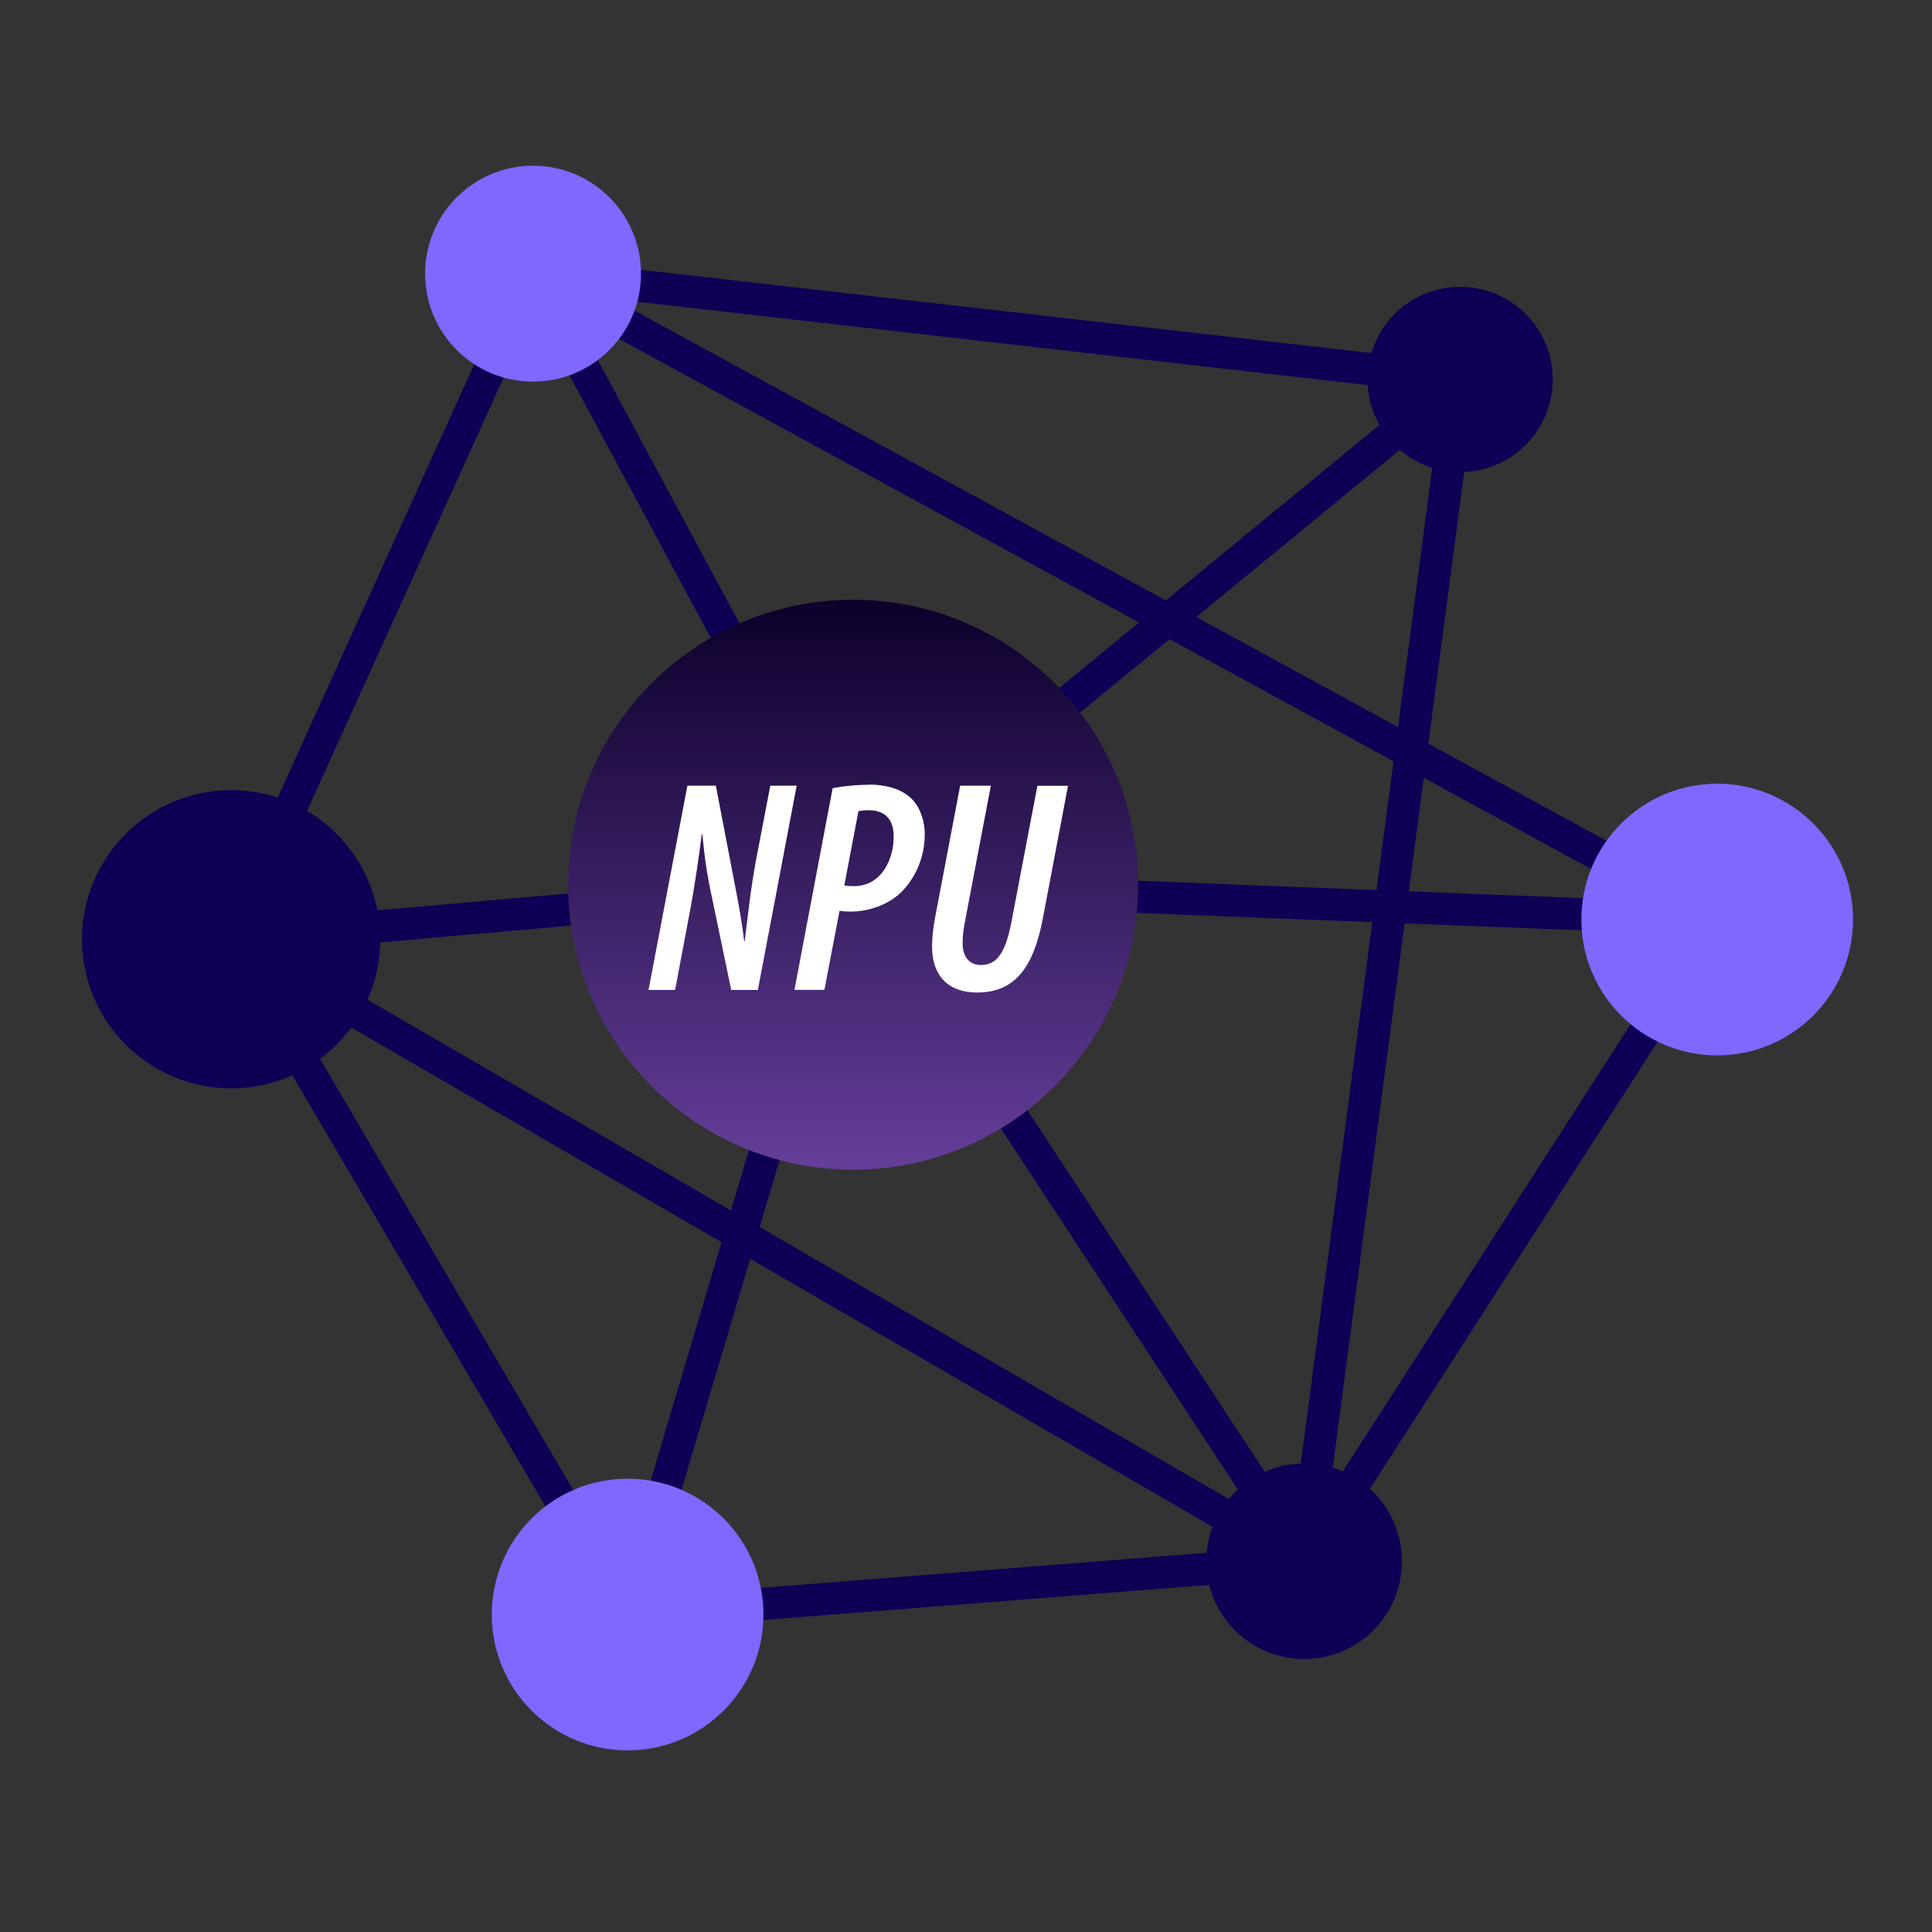
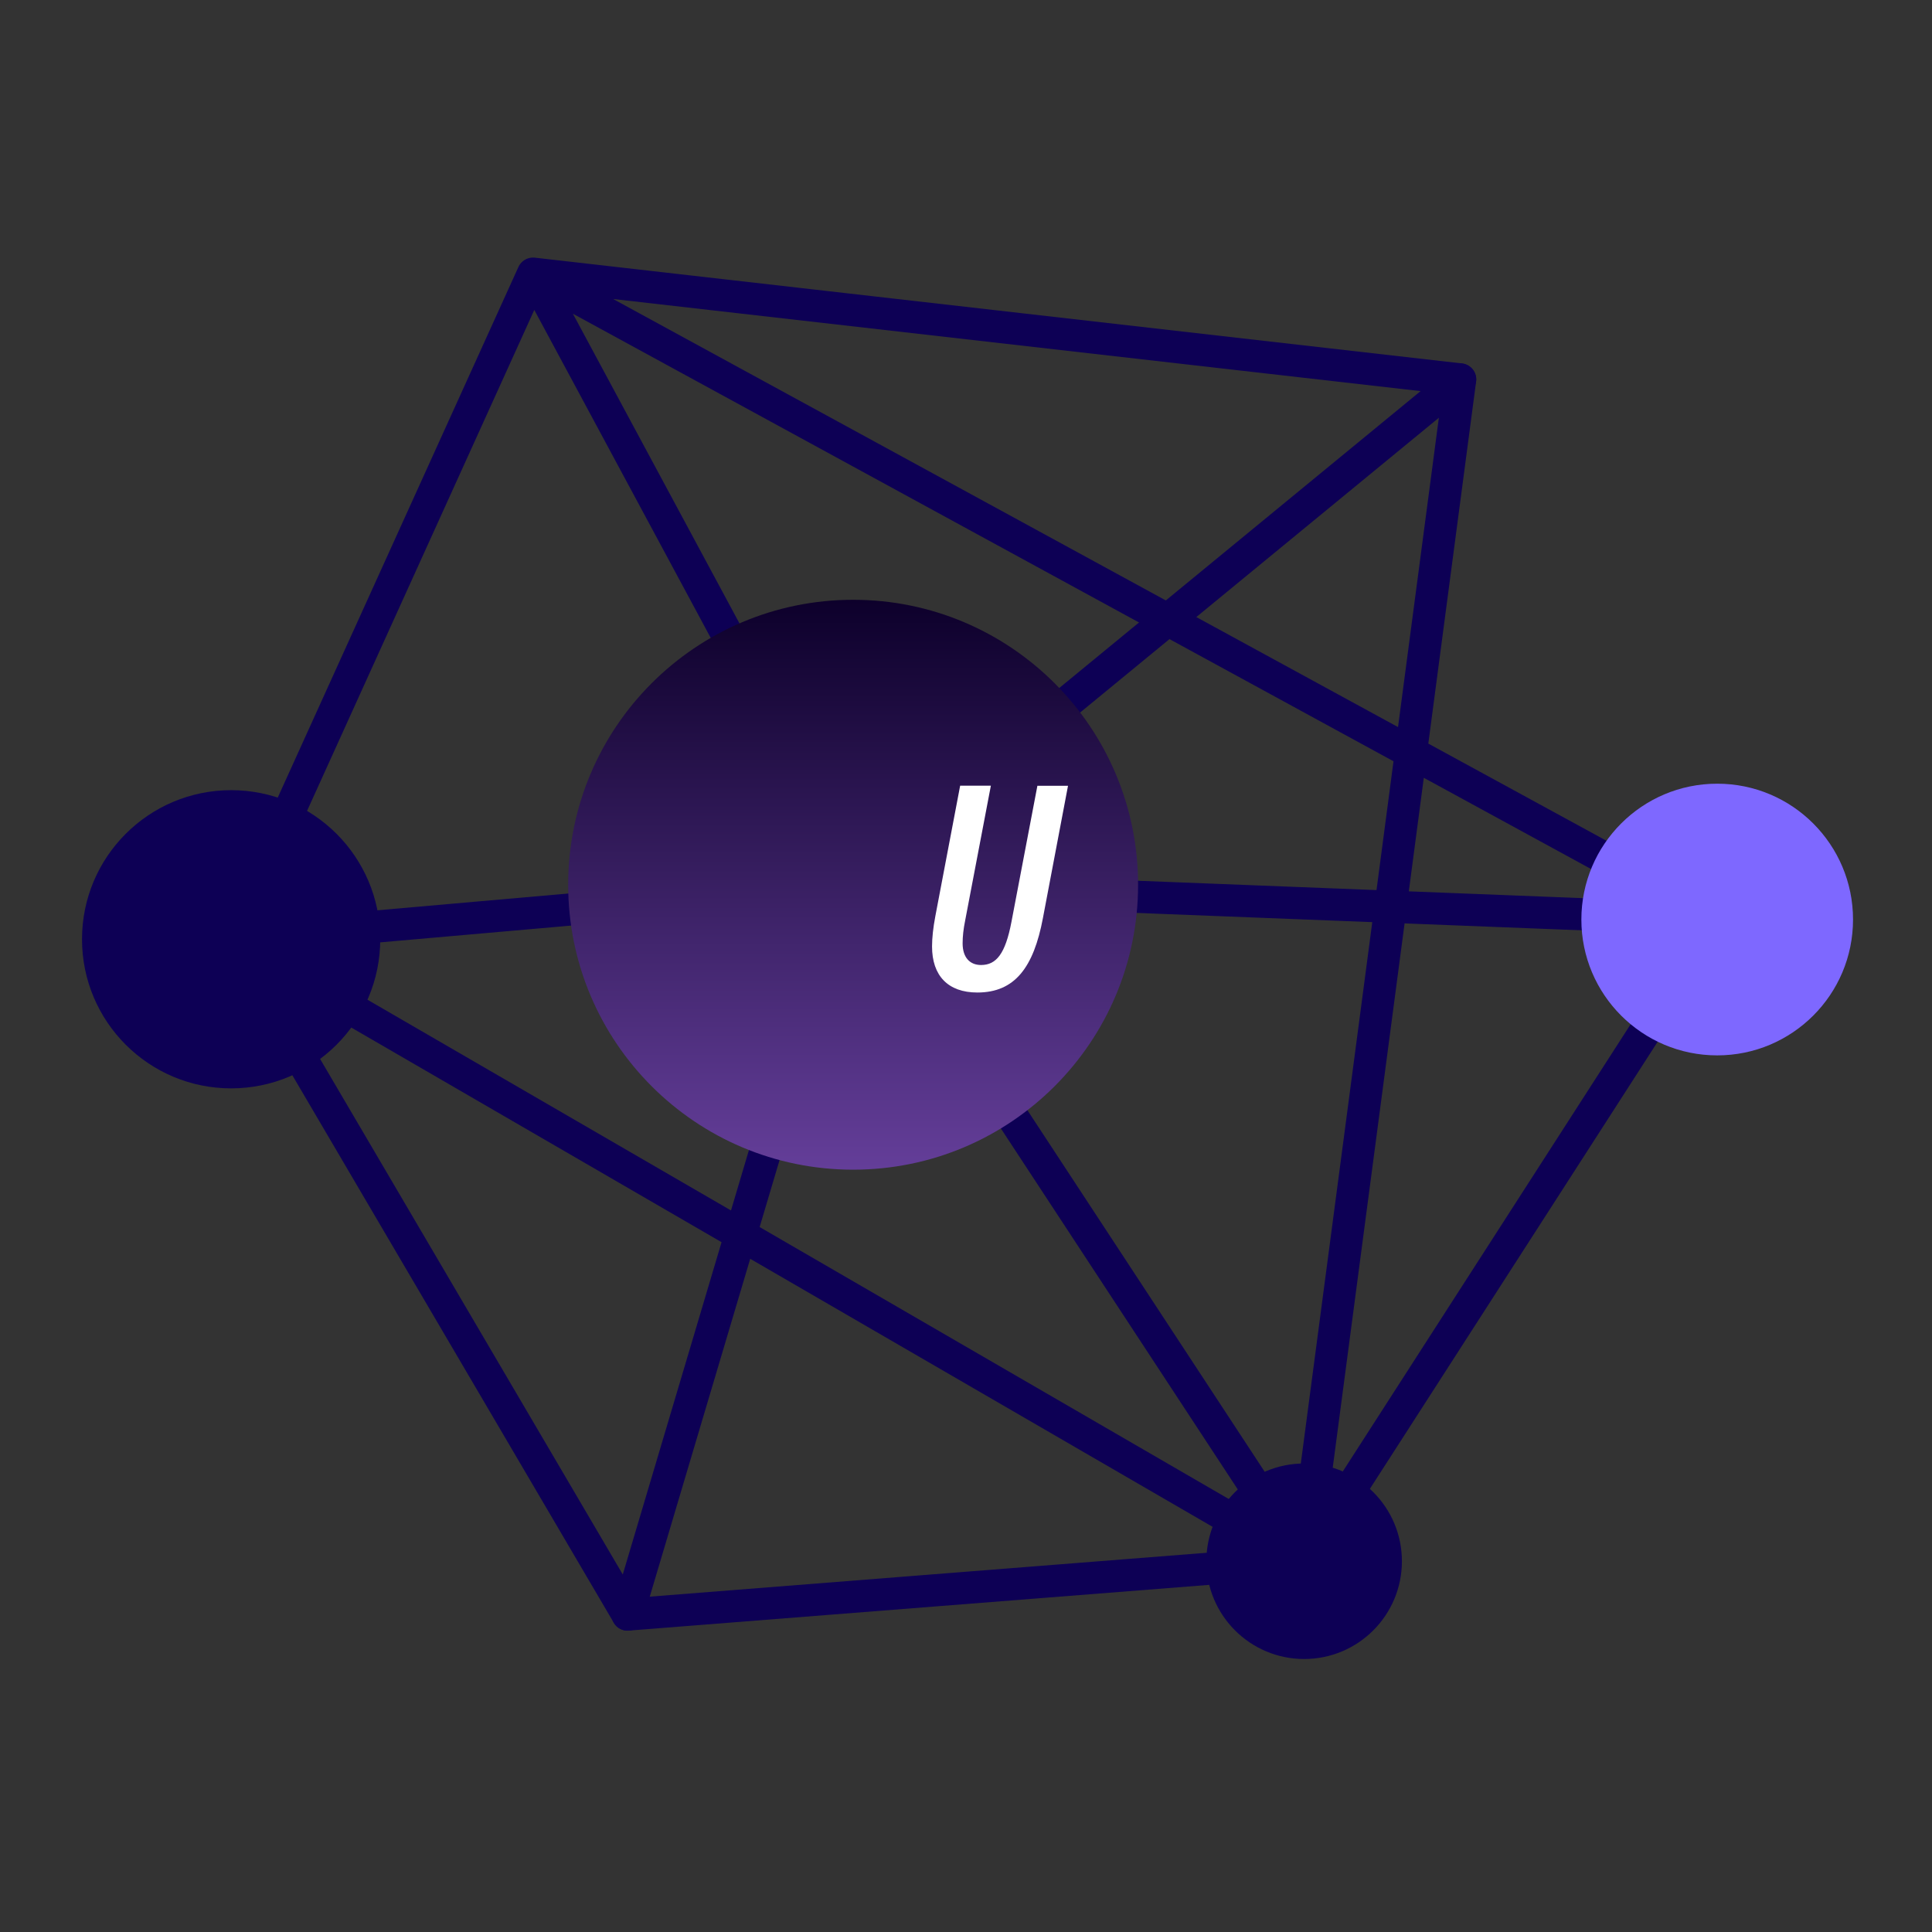
<svg xmlns="http://www.w3.org/2000/svg" width="80" height="80" viewBox="0 0 80 80" fill="none">
  <rect x="0" y="0" width="80" height="80" fill="#333333" stroke="none" />
  <path d="M54.002 64.647L35.988 37.199L22.073 11.332L71.106 38.074L54.002 64.647ZM54.002 64.647L25.989 66.855L9.572 38.892L22.073 11.332L60.462 15.711L54.002 64.647Z" stroke="#0D0055" stroke-width="1.333" stroke-linecap="round" stroke-linejoin="round" />
  <path d="M54.002 64.65L9.572 38.895L34.966 36.662L25.989 66.857" stroke="#0D0055" stroke-width="1.333" stroke-linecap="round" stroke-linejoin="round" />
  <path d="M60.46 15.713L34.965 36.662L71.105 38.075" stroke="#0D0055" stroke-width="1.333" stroke-linecap="round" stroke-linejoin="round" />
  <path d="M71.106 43.701C74.212 43.701 76.73 41.183 76.73 38.076C76.73 34.97 74.212 32.451 71.106 32.451C67.999 32.451 65.481 34.97 65.481 38.076C65.481 41.183 67.999 43.701 71.106 43.701Z" fill="#7E68FF" />
  <path d="M35.327 48.434C41.843 48.434 47.126 43.152 47.126 36.635C47.126 30.119 41.843 24.836 35.327 24.836C28.81 24.836 23.527 30.119 23.527 36.635C23.527 43.152 28.81 48.434 35.327 48.434Z" fill="url(#paint0_linear_10070_3107)" />
  <path d="M9.571 45.067C12.981 45.067 15.745 42.303 15.745 38.893C15.745 35.483 12.981 32.719 9.571 32.719C6.161 32.719 3.396 35.483 3.396 38.893C3.396 42.303 6.161 45.067 9.571 45.067Z" fill="#0D0055" />
-   <path d="M22.072 15.802C24.541 15.802 26.543 13.801 26.543 11.332C26.543 8.863 24.541 6.861 22.072 6.861C19.603 6.861 17.602 8.863 17.602 11.332C17.602 13.801 19.603 15.802 22.072 15.802Z" fill="#7E68FF" />
-   <path d="M25.988 72.48C29.095 72.48 31.613 69.962 31.613 66.856C31.613 63.749 29.095 61.23 25.988 61.23C22.882 61.23 20.363 63.749 20.363 66.856C20.363 69.962 22.882 72.48 25.988 72.48Z" fill="#7E68FF" />
  <path d="M54.002 68.696C56.237 68.696 58.05 66.884 58.05 64.648C58.05 62.412 56.237 60.6 54.002 60.6C51.766 60.6 49.953 62.412 49.953 64.648C49.953 66.884 51.766 68.696 54.002 68.696Z" fill="#0D0055" />
-   <path d="M60.462 19.547C62.58 19.547 64.296 17.83 64.296 15.712C64.296 13.594 62.58 11.877 60.462 11.877C58.344 11.877 56.627 13.594 56.627 15.712C56.627 17.83 58.344 19.547 60.462 19.547Z" fill="#0D0055" />
-   <path d="M31.896 32.533L31.311 35.585C31.082 36.805 30.95 38.051 30.838 38.967H30.812C30.731 38.234 30.588 37.436 30.39 36.434L29.642 32.533H28.463L26.855 40.991H27.954L28.534 37.919C28.773 36.663 28.951 35.412 29.058 34.547H29.083C29.18 35.575 29.281 36.246 29.505 37.278L30.278 40.991H31.382L32.989 32.533H31.89H31.896Z" fill="white" />
-   <path d="M36.009 32.493C35.531 32.493 34.946 32.544 34.478 32.636L32.897 40.987H34.137L34.763 37.717C34.9 37.737 35.063 37.747 35.236 37.747C35.933 37.747 36.752 37.488 37.306 36.954C37.809 36.471 38.293 35.611 38.293 34.548C38.293 34.07 38.145 33.511 37.799 33.129C37.342 32.62 36.558 32.488 36.014 32.488L36.009 32.493ZM35.343 36.694C35.2 36.694 35.083 36.684 34.961 36.664L35.546 33.592C35.658 33.561 35.816 33.551 35.973 33.551C36.721 33.551 37.006 34.004 37.006 34.66C37.006 35.494 36.558 36.694 35.348 36.694H35.343Z" fill="white" />
  <path d="M42.957 32.533L41.884 38.163C41.63 39.506 41.249 39.959 40.623 39.959C40.165 39.959 39.86 39.653 39.86 39.063C39.86 38.784 39.891 38.479 39.967 38.107L41.03 32.533H39.758L38.731 37.934C38.639 38.413 38.594 38.845 38.594 39.191C38.594 40.401 39.255 41.098 40.47 41.098C42.017 41.098 42.8 40.065 43.186 38.011L44.224 32.538H42.952L42.957 32.533Z" fill="white" />
  <defs>
    <linearGradient id="paint0_linear_10070_3107" x1="35.327" y1="24.836" x2="35.327" y2="48.434" gradientUnits="userSpaceOnUse">
      <stop stop-color="#0D002B" />
      <stop offset="1" stop-color="#643E99" />
    </linearGradient>
  </defs>
</svg>